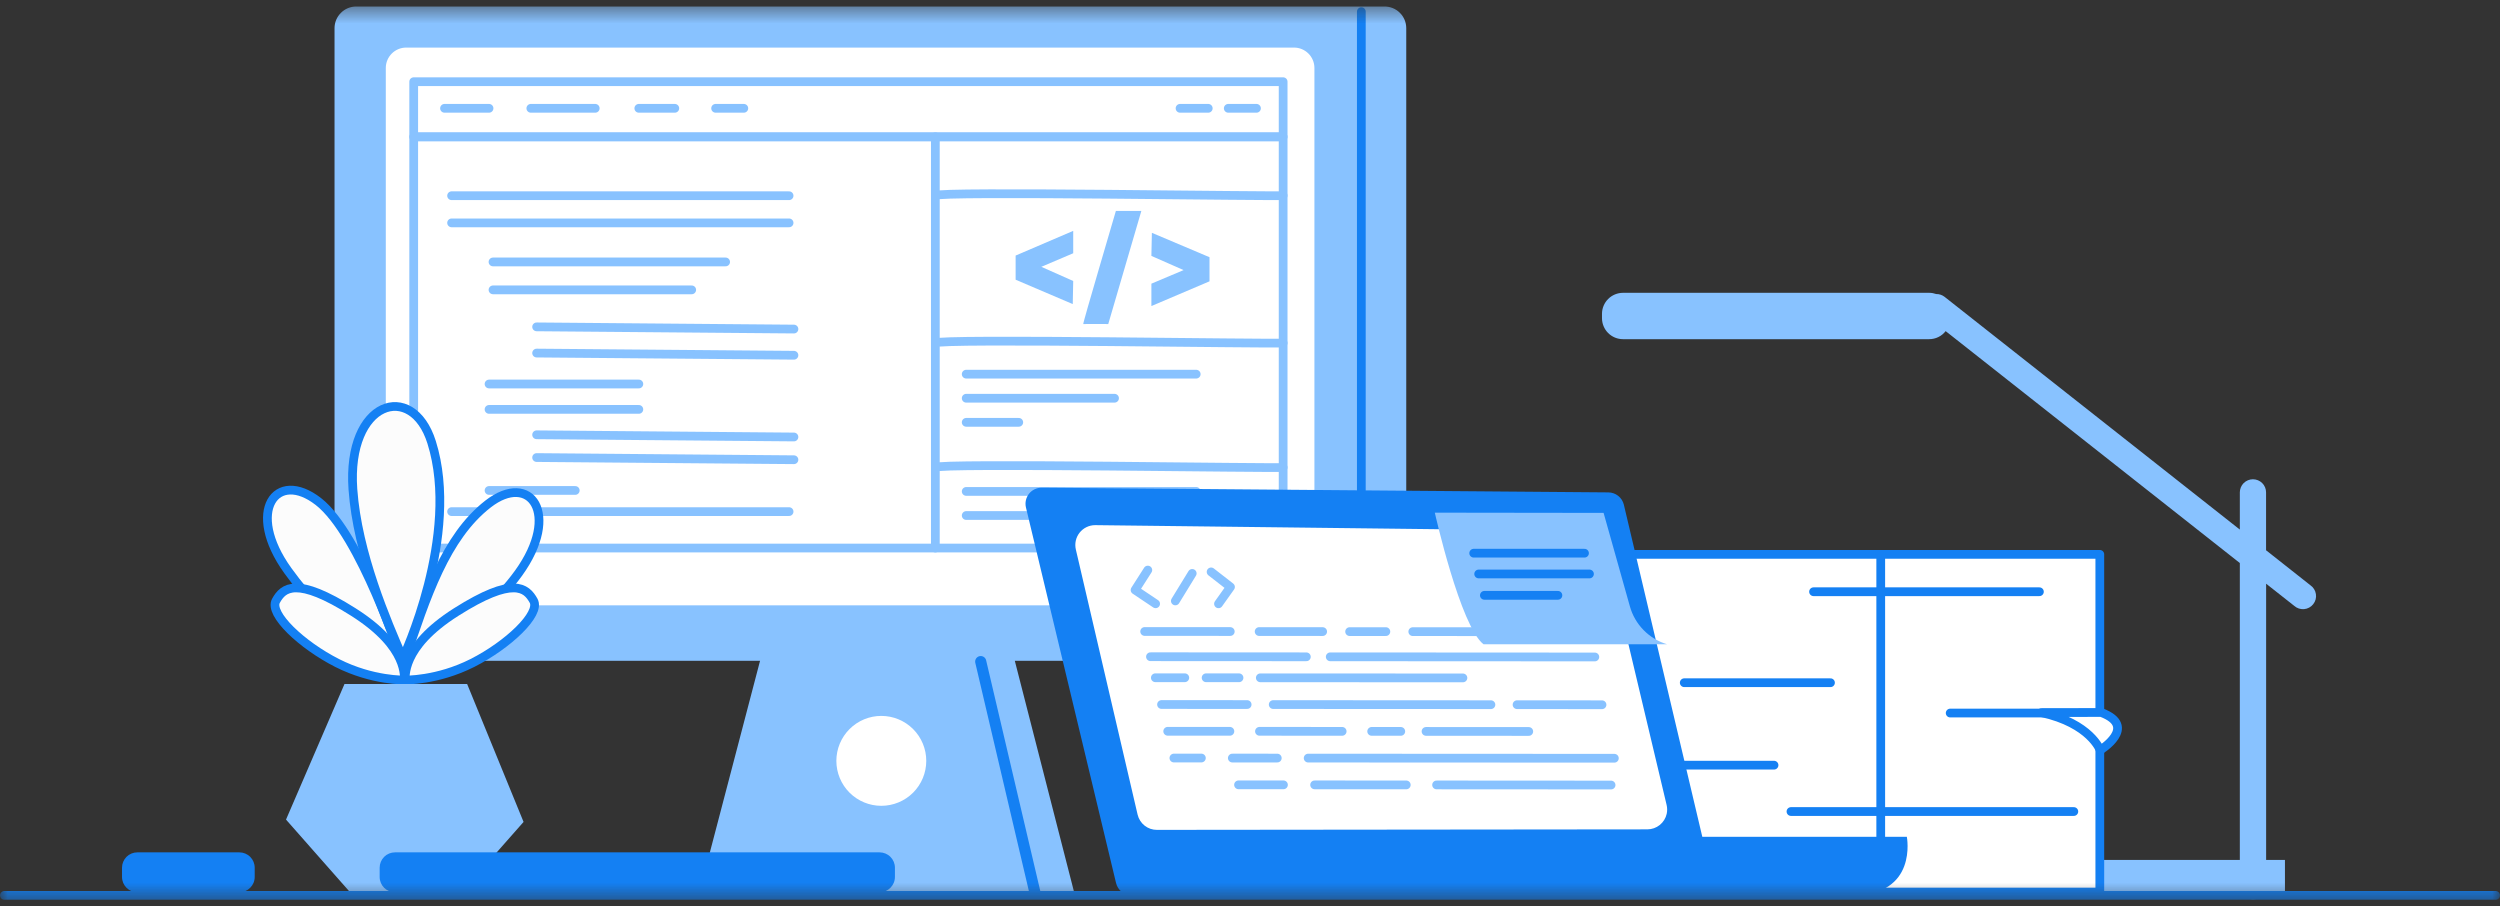
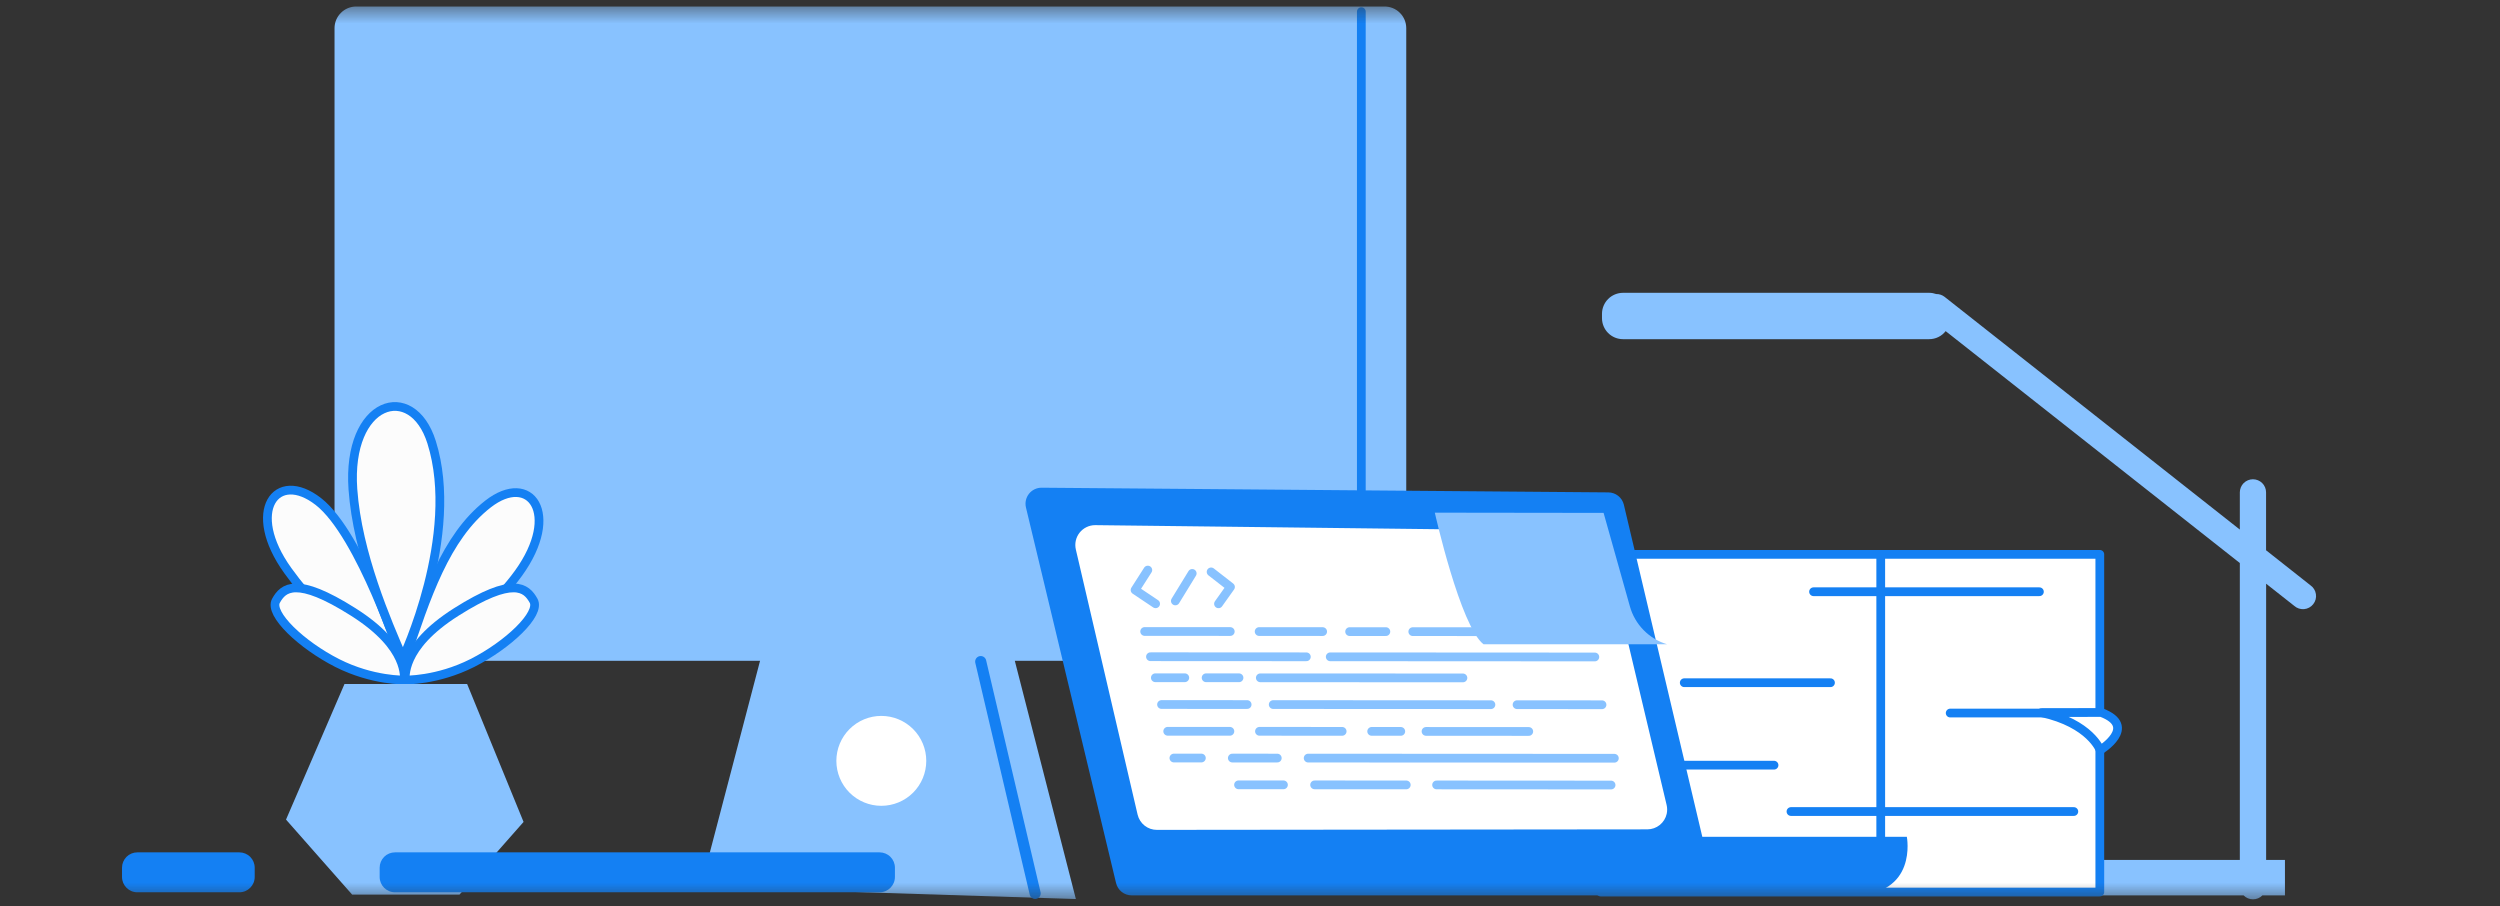
<svg xmlns="http://www.w3.org/2000/svg" width="160" height="58" viewBox="0 0 160 58" fill="none">
  <rect x="0" y="0" width="160" height="58" fill="#333333" stroke="none" />
  <mask id="mask0_696_21194" style="mask-type:luminance" maskUnits="userSpaceOnUse" x="0" y="0" width="160" height="58">
    <path d="M0 0.416H160V57.584H0V0.416Z" fill="white" />
  </mask>
  <g mask="url(#mask0_696_21194)">
    <path d="M147.866 37.457L145.028 35.217V31.513C145.029 31.403 145.007 31.294 144.965 31.192C144.923 31.089 144.861 30.997 144.783 30.919C144.705 30.841 144.612 30.779 144.51 30.737C144.408 30.695 144.299 30.673 144.188 30.673C144.078 30.673 143.969 30.695 143.867 30.737C143.765 30.779 143.672 30.841 143.594 30.919C143.516 30.997 143.455 31.09 143.413 31.192C143.371 31.294 143.349 31.403 143.349 31.513V33.893L124.454 18.998C124.301 18.878 124.111 18.814 123.916 18.818C123.772 18.767 123.619 18.74 123.465 18.74H103.872C103.516 18.741 103.174 18.882 102.922 19.134C102.67 19.386 102.528 19.727 102.527 20.083V20.363C102.528 20.72 102.669 21.062 102.922 21.314C103.174 21.566 103.516 21.707 103.872 21.707H123.465C123.669 21.707 123.87 21.661 124.053 21.572C124.237 21.483 124.397 21.353 124.522 21.192L143.349 36.034V55.037H127.431V57.304H143.59C143.669 57.384 143.762 57.448 143.865 57.492C144.075 57.579 144.31 57.579 144.519 57.492C144.622 57.448 144.716 57.384 144.794 57.304H146.237V55.037H145.032V37.357L146.831 38.775C146.917 38.852 147.017 38.909 147.126 38.945C147.235 38.981 147.35 38.994 147.464 38.984C147.578 38.974 147.689 38.94 147.789 38.885C147.89 38.831 147.978 38.756 148.048 38.665C148.119 38.576 148.171 38.472 148.201 38.361C148.23 38.251 148.236 38.135 148.218 38.022C148.202 37.909 148.162 37.8 148.101 37.703C148.041 37.606 147.961 37.522 147.866 37.457Z" fill="#88C2FF" />
    <path d="M134.388 35.478H102.445V57.092H134.388V35.478Z" fill="white" stroke="#1480F3" stroke-width="0.56" stroke-linecap="round" stroke-linejoin="round" />
    <path d="M120.367 35.272V57.214" stroke="#1480F3" stroke-width="0.56" stroke-linejoin="round" />
    <path d="M116.067 37.871H130.522M124.812 45.635H134.099M114.622 51.938H132.725M117.151 43.694H107.792M102.445 48.971H113.538" stroke="#1480F3" stroke-width="0.56" stroke-linecap="round" stroke-linejoin="round" />
    <path d="M134.482 45.6C136.867 46.502 134.411 48.01 134.411 48.01C134.411 48.01 133.796 46.3 130.652 45.607L134.482 45.6Z" fill="white" stroke="#1480F3" stroke-width="0.56" stroke-linecap="round" stroke-linejoin="round" />
    <path d="M88.616 0.416H22.794C22.427 0.417 22.076 0.563 21.817 0.823C21.557 1.082 21.411 1.433 21.41 1.8V40.909C21.411 41.276 21.557 41.627 21.816 41.887C22.076 42.146 22.427 42.292 22.794 42.293H48.643L44.849 56.776L68.856 57.538L64.948 42.292H88.616C88.983 42.291 89.334 42.145 89.594 41.886C89.853 41.627 89.999 41.276 90 40.909V1.799C89.999 1.432 89.853 1.081 89.594 0.822C89.334 0.563 88.983 0.417 88.616 0.416Z" fill="#88C2FF" />
    <path d="M56.404 51.572C57.167 51.572 57.899 51.269 58.439 50.73C58.978 50.19 59.281 49.458 59.281 48.695C59.281 47.932 58.978 47.201 58.439 46.661C57.899 46.121 57.167 45.818 56.404 45.818C55.641 45.818 54.91 46.121 54.37 46.661C53.831 47.201 53.527 47.932 53.527 48.695C53.527 49.458 53.831 50.19 54.37 50.73C54.91 51.269 55.641 51.572 56.404 51.572Z" fill="white" />
    <path d="M62.766 42.342L66.249 57.177" stroke="#1480F3" stroke-width="0.712" stroke-linecap="round" stroke-linejoin="round" />
-     <path d="M82.817 3.045H25.997C25.276 3.045 24.691 3.63 24.691 4.351V37.435C24.691 38.156 25.276 38.741 25.997 38.741H82.817C83.538 38.741 84.123 38.156 84.123 37.436V4.351C84.123 3.63 83.538 3.045 82.817 3.045Z" fill="white" />
-     <path d="M65 16.356V17.902L68.656 19.462L68.686 17.983L66.644 17.077L68.686 16.208V14.775L65 16.356Z" fill="#88C2FF" />
    <path d="M77.408 18.005V16.461L73.72 14.9L73.689 16.378L75.749 17.286L73.689 18.155V19.587L77.408 18.005Z" fill="#88C2FF" />
    <path d="M71.416 13.5C71.416 13.539 69.27 20.751 69.329 20.739C69.391 20.727 70.928 20.739 70.928 20.739L73.046 13.501H71.416V13.5Z" fill="#88C2FF" />
    <path d="M87.125 0.746V41.922" stroke="#1480F3" stroke-width="0.56" stroke-linecap="round" stroke-linejoin="round" />
    <path d="M59.862 8.756V35.074M82.12 12.515C81.895 12.591 59.862 12.215 59.862 12.515M82.12 21.951C81.895 22.026 59.862 21.65 59.862 21.951M82.12 29.915C81.895 29.991 59.862 29.615 59.862 29.915M61.837 23.946H76.557M61.837 25.487H71.33M61.837 27.029H65.201M61.837 31.451H76.557M61.837 32.993H71.33M28.902 12.526H50.501M28.902 14.264H50.501M28.902 32.743H50.501M31.552 16.764H46.44M31.552 18.551H44.269M34.344 20.919L50.812 21.06M34.344 22.596L50.812 22.736M34.344 27.826L50.812 27.967M34.344 29.283L50.812 29.423M31.299 24.576H40.886M31.299 26.201H40.886M31.299 31.389H36.816" stroke="#88C2FF" stroke-width="0.56" stroke-linecap="round" stroke-linejoin="round" />
-     <path d="M82.121 8.756H26.477V35.075H82.121V8.756Z" stroke="#88C2FF" stroke-width="0.56" stroke-linecap="round" stroke-linejoin="round" />
    <path d="M28.449 6.932H31.298M40.884 6.932H43.187M45.8 6.932H47.604" stroke="#88C2FF" stroke-width="0.56" stroke-linecap="round" stroke-linejoin="round" />
    <path d="M78.609 6.932H80.414M75.523 6.932H77.328" stroke="#88C2FF" stroke-width="0.56" stroke-linecap="round" stroke-linejoin="round" />
-     <path d="M33.973 6.932H38.095" stroke="#88C2FF" stroke-width="0.56" stroke-linecap="round" stroke-linejoin="round" />
    <path d="M82.121 5.229H26.477V8.756H82.121V5.229Z" stroke="#88C2FF" stroke-width="0.56" stroke-linecap="round" stroke-linejoin="round" />
    <path d="M25.7 42.278C23.927 41.748 21.157 40.318 18.422 36.521C15.688 32.724 17.676 29.99 20.382 32.103C23.087 34.217 25.7 42.278 25.7 42.278Z" fill="#FCFCFC" stroke="#1480F3" stroke-width="0.56" stroke-linecap="round" stroke-linejoin="round" />
    <path d="M25.783 42.122C24.766 39.774 22.879 35.439 22.586 31.318C22.184 25.65 26.373 24.328 27.624 28.306C29.496 34.276 25.782 42.122 25.782 42.122H25.783Z" fill="#FCFCFC" stroke="#1480F3" stroke-width="0.56" stroke-linecap="round" stroke-linejoin="round" />
    <path d="M33.188 36.68C35.926 32.883 33.934 30.149 31.228 32.261C28.523 34.373 27.276 38.174 25.91 42.279C25.907 42.279 30.45 40.477 33.188 36.68Z" fill="#FCFCFC" stroke="#1480F3" stroke-width="0.56" stroke-linecap="round" stroke-linejoin="round" />
    <path d="M25.907 43.521C25.814 43.397 26.249 41.469 22.607 39.165C18.967 36.862 18.129 37.606 17.663 38.448C17.196 39.289 19.311 41.281 21.581 42.433C23.851 43.583 25.907 43.521 25.907 43.521Z" fill="#FCFCFC" stroke="#1480F3" stroke-width="0.56" stroke-linecap="round" stroke-linejoin="round" />
    <path d="M25.906 43.521C26 43.397 25.564 41.469 29.205 39.165C32.845 36.862 33.683 37.606 34.15 38.448C34.616 39.289 32.503 41.282 30.232 42.431C27.961 43.579 25.906 43.521 25.906 43.521Z" fill="#FCFCFC" stroke="#1480F3" stroke-width="0.56" stroke-linecap="round" stroke-linejoin="round" />
    <path d="M22.537 57.255L18.305 52.454L22.048 43.775H29.896L33.508 52.603L29.408 57.255H22.537Z" fill="#88C2FF" />
    <path d="M56.293 54.551H25.28C25.019 54.551 24.769 54.654 24.585 54.838C24.401 55.023 24.298 55.272 24.298 55.533V56.125C24.298 56.667 24.738 57.107 25.28 57.107H56.293C56.835 57.107 57.275 56.667 57.275 56.125V55.533C57.275 55.272 57.171 55.023 56.987 54.838C56.803 54.654 56.553 54.551 56.293 54.551ZM15.319 54.551H8.791C8.53 54.551 8.28 54.654 8.096 54.838C7.912 55.023 7.809 55.272 7.809 55.533V56.125C7.809 56.667 8.249 57.107 8.791 57.107H15.319C15.861 57.107 16.301 56.667 16.301 56.125V55.533C16.301 55.272 16.197 55.023 16.013 54.838C15.829 54.654 15.579 54.551 15.319 54.551Z" fill="#1480F3" />
    <path d="M66.654 31.213L102.932 31.513C103.162 31.514 103.385 31.593 103.565 31.735C103.746 31.878 103.873 32.077 103.927 32.301L108.948 53.557H122.038C122.038 53.557 122.764 57.305 118.533 57.305H72.423C72.193 57.304 71.97 57.226 71.789 57.083C71.609 56.94 71.482 56.741 71.428 56.517L65.659 32.47C65.624 32.32 65.624 32.164 65.658 32.014C65.692 31.863 65.759 31.723 65.854 31.602C65.95 31.481 66.071 31.384 66.21 31.316C66.348 31.249 66.5 31.214 66.654 31.213Z" fill="#1480F3" />
    <path d="M106.664 51.518L102.73 34.958C102.664 34.681 102.506 34.434 102.283 34.257C102.059 34.08 101.783 33.983 101.497 33.982L70.091 33.609C69.899 33.609 69.71 33.652 69.537 33.736C69.364 33.819 69.213 33.941 69.094 34.091C68.975 34.242 68.891 34.417 68.85 34.605C68.809 34.792 68.811 34.987 68.855 35.173L72.807 52.137C72.873 52.415 73.031 52.663 73.255 52.84C73.479 53.017 73.756 53.113 74.041 53.112L105.432 53.079C105.721 53.078 106 52.98 106.225 52.799C106.45 52.618 106.606 52.367 106.669 52.085C106.71 51.898 106.708 51.705 106.664 51.518Z" fill="white" />
    <path d="M73.46 36.484L72.644 37.761L73.96 38.642M75.222 38.46L76.302 36.698M77.511 36.601L78.751 37.566L77.984 38.644M79.266 50.229L82.141 50.23M84.135 50.231L90.001 50.234M91.942 50.235L103.109 50.242M75.129 48.514H76.888M78.868 48.516L81.746 48.517M83.722 48.518L103.319 48.528M74.733 46.802L78.713 46.804M80.606 46.804L85.898 46.807M91.266 46.81L97.841 46.814M87.787 46.808L89.65 46.809M74.338 45.089L79.817 45.091M81.486 45.092L95.419 45.1M97.091 45.1L102.529 45.104M77.191 43.377L79.297 43.378M80.66 43.38L93.627 43.386M73.942 43.376H75.826M73.63 42.03L83.606 42.036M85.135 42.036L102.069 42.046M73.258 40.415L78.737 40.418M80.585 40.419L84.65 40.422M86.376 40.423H88.695M90.418 40.425L95.413 40.427M97.138 40.428H98.481" stroke="#88C2FF" stroke-width="0.56" stroke-linecap="round" stroke-linejoin="round" />
    <path d="M91.828 32.81C91.828 32.81 93.461 40.089 94.948 41.235H106.698C106.125 41.064 105.606 40.751 105.188 40.324C104.77 39.897 104.467 39.371 104.309 38.794L102.63 32.825L91.828 32.81Z" fill="#88C2FF" />
-     <path d="M94.317 35.404H101.408M94.635 36.734H101.726M95 38.101H99.706M0.281 57.304H159.72" stroke="#1480F3" stroke-width="0.56" stroke-linecap="round" stroke-linejoin="round" />
  </g>
</svg>